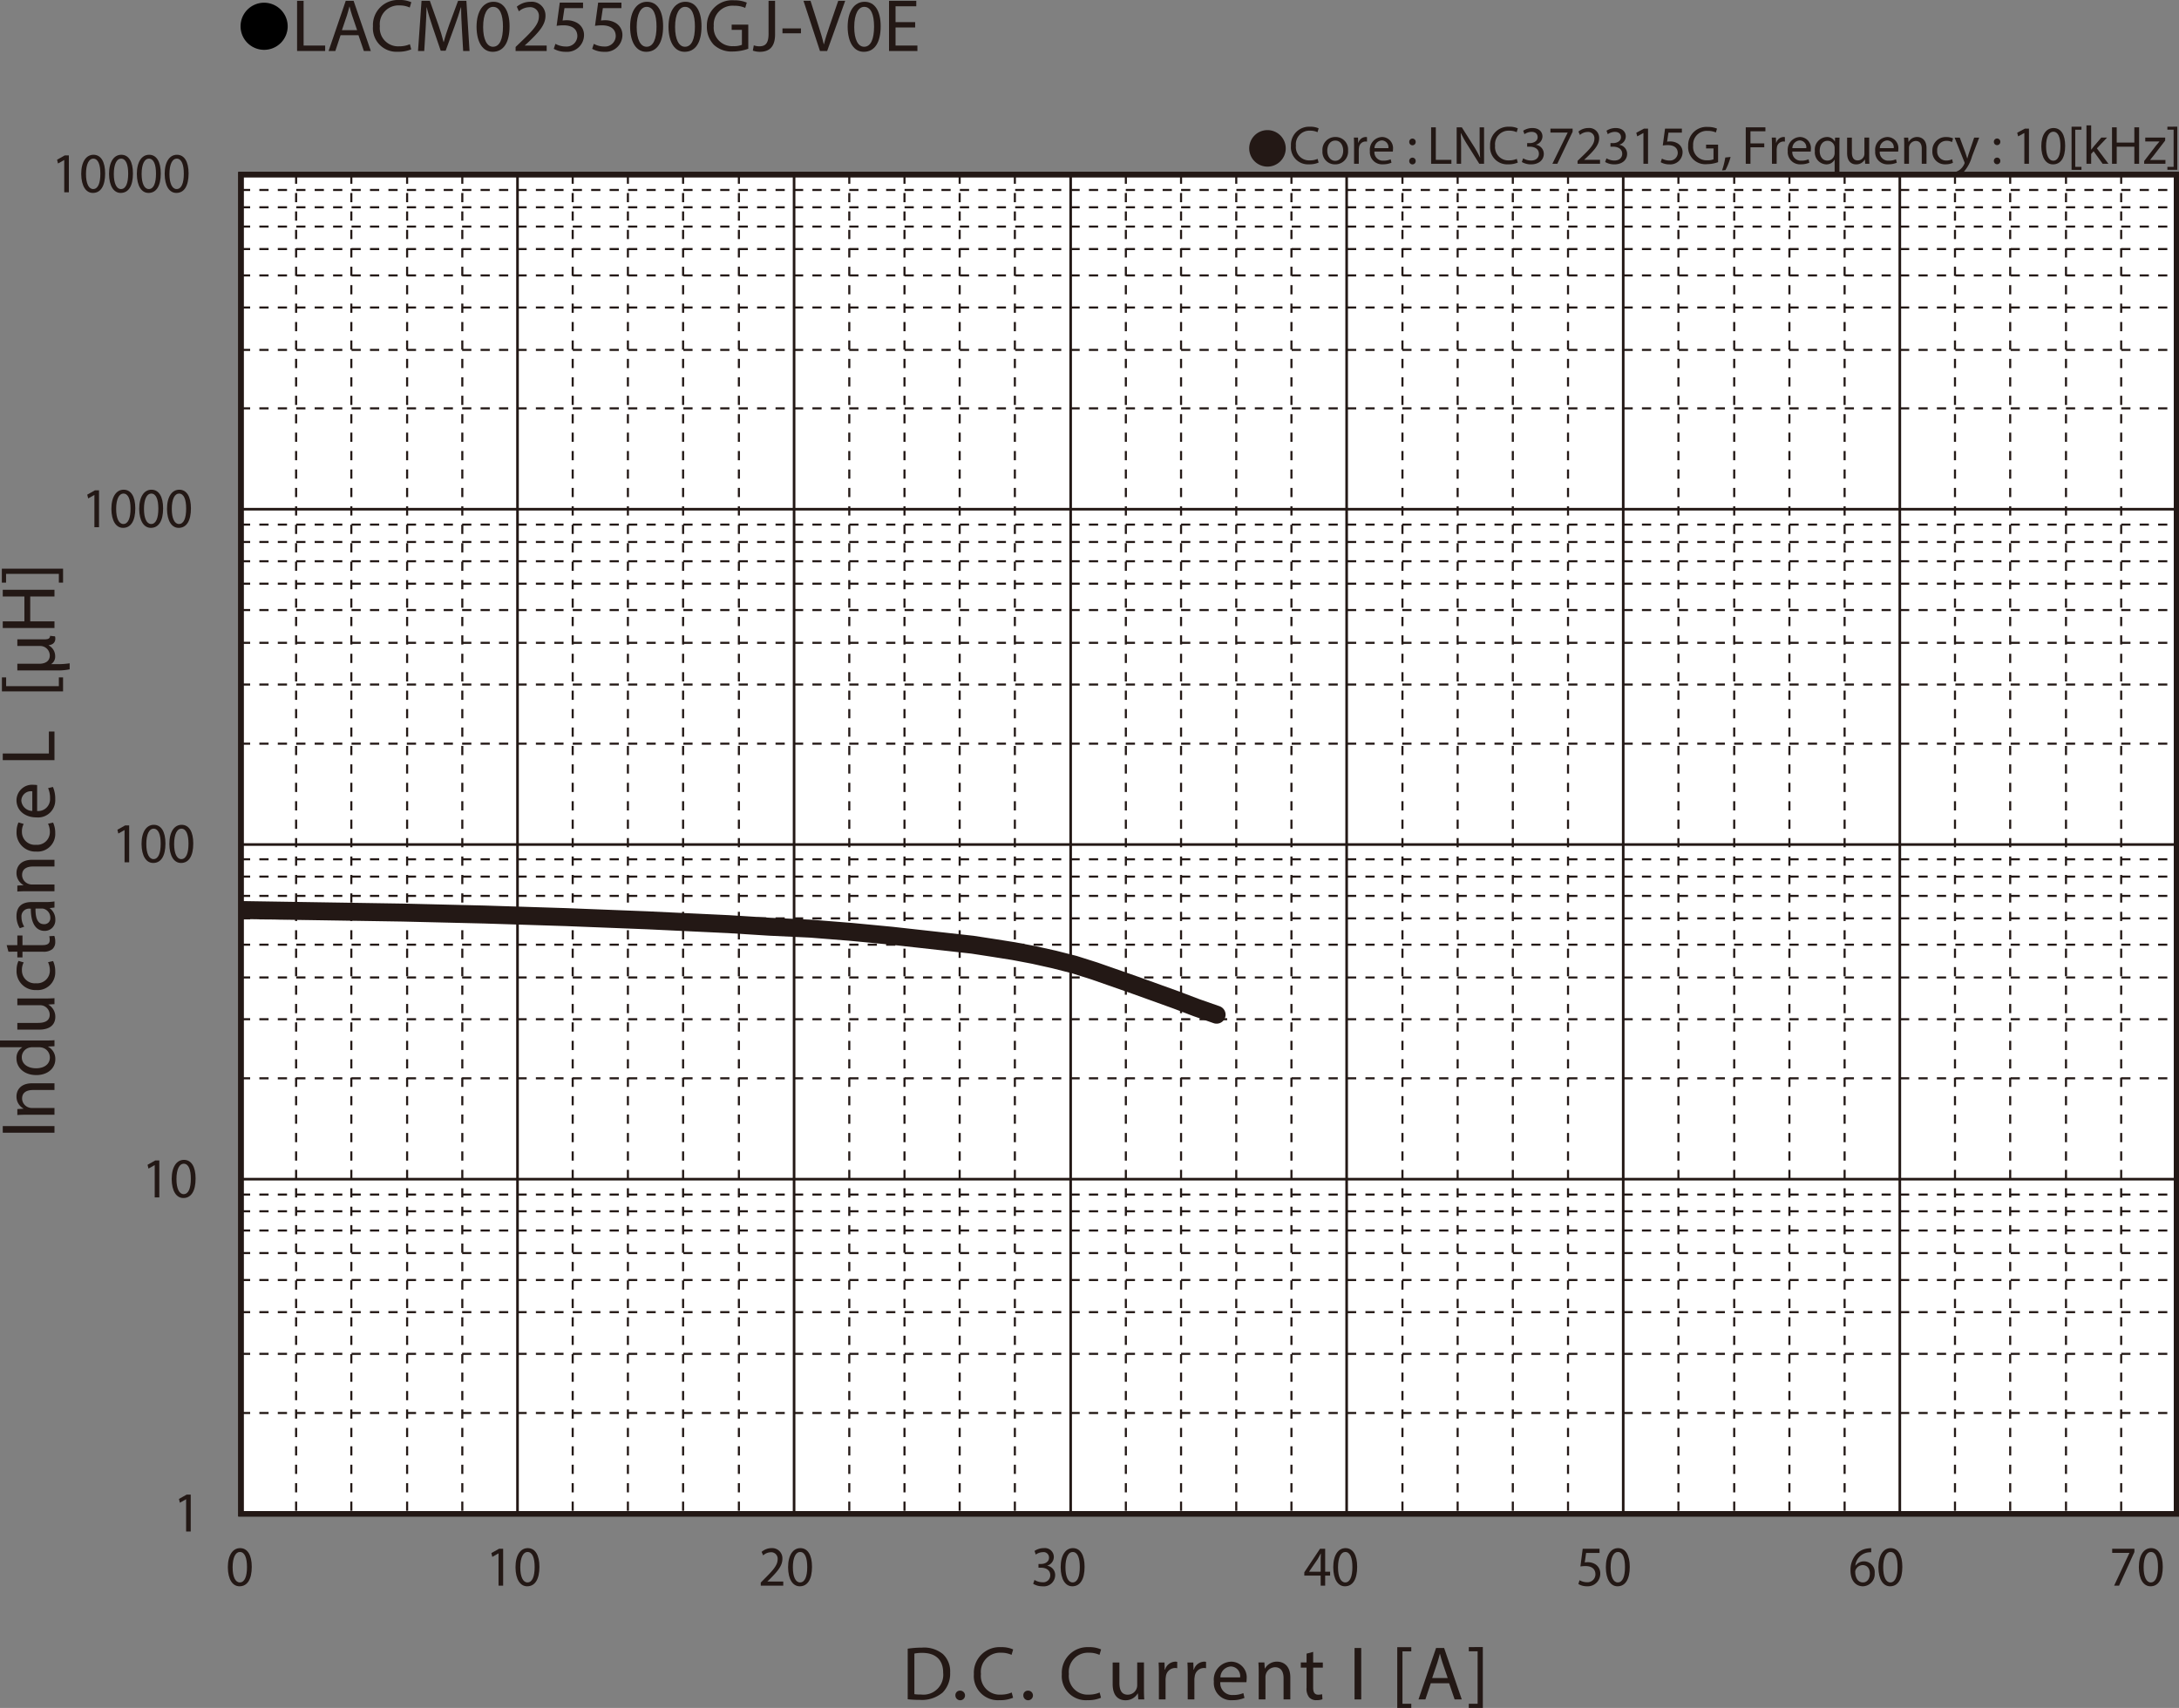
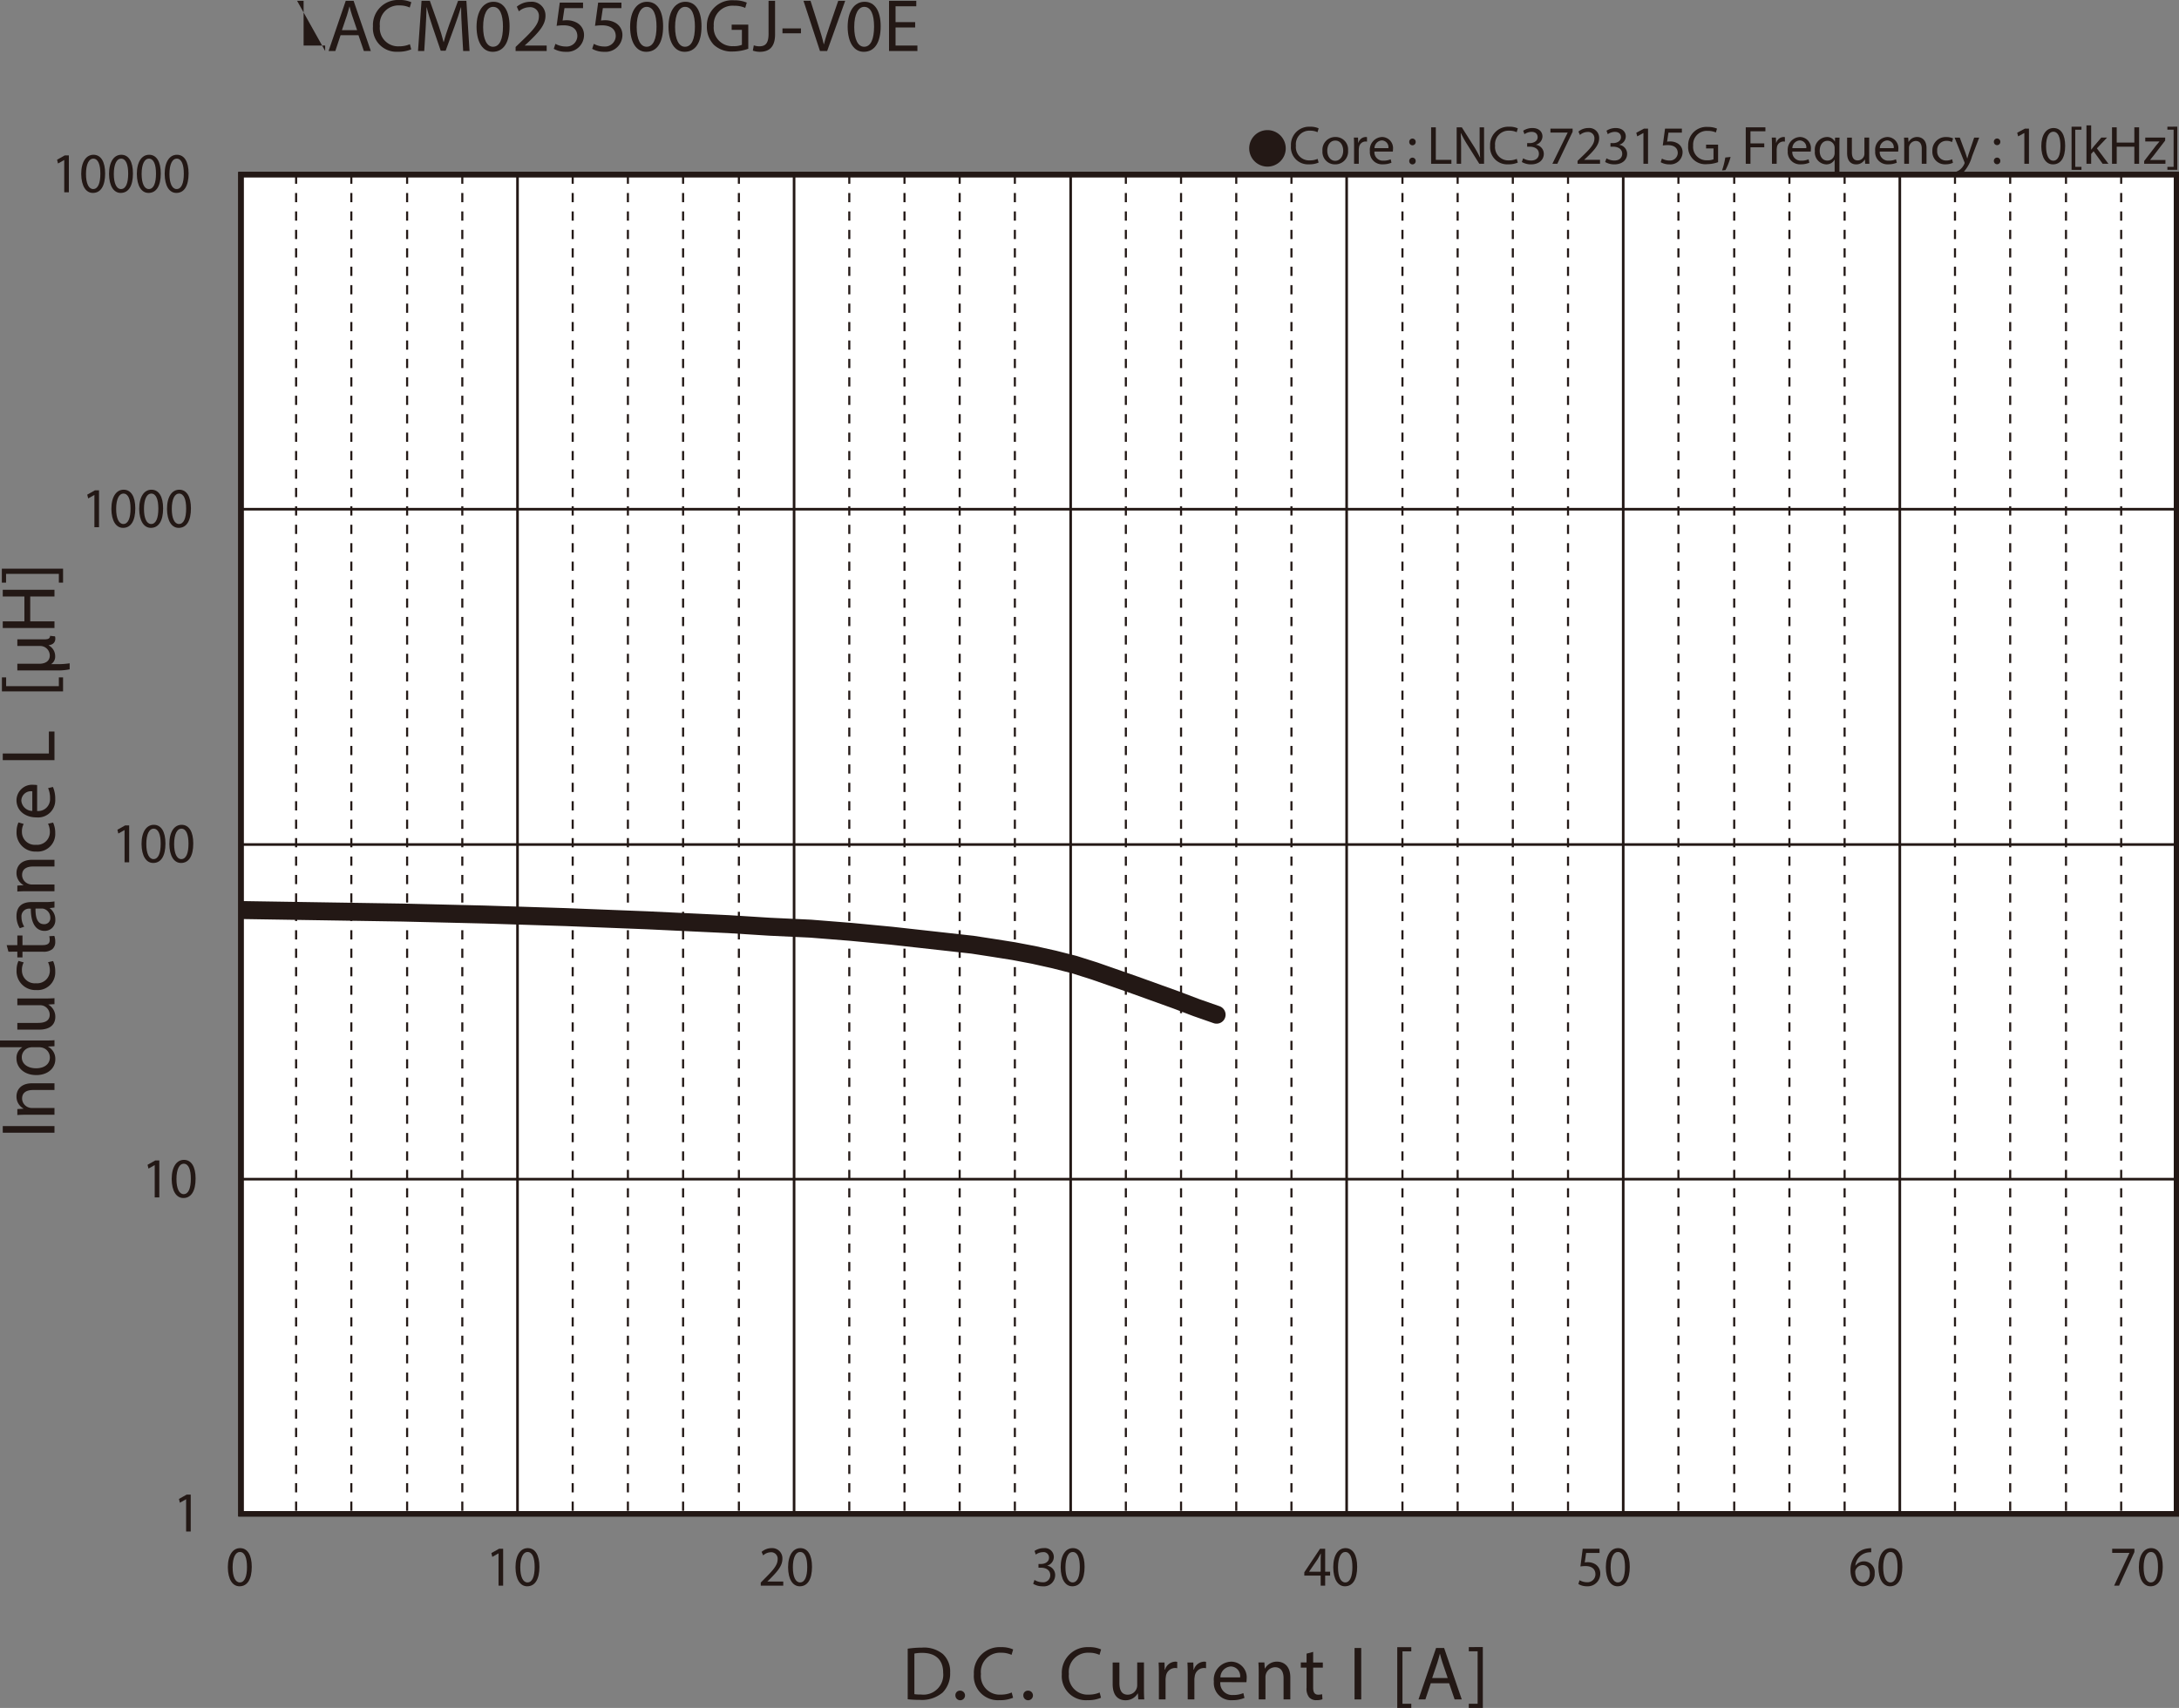
<svg xmlns="http://www.w3.org/2000/svg" id="レイヤー_1" data-name="レイヤー 1" viewBox="0 0 321.985 252.431">
  <rect x="0" y="0" width="321.985" height="252.431" fill="#808080" stroke="none" />
  <defs>
    <style>
      .cls-1, .cls-3, .cls-5, .cls-6, .cls-8, .cls-9 {
        fill: none;
      }

      .cls-2 {
        fill: #231815;
      }

      .cls-3, .cls-5, .cls-6, .cls-8, .cls-9 {
        stroke: #231815;
      }

      .cls-3, .cls-6 {
        stroke-miterlimit: 3.864;
      }

      .cls-3 {
        stroke-width: 0.309px;
        stroke-dasharray: 1.362 1.362;
      }

      .cls-4 {
        fill: #fff;
      }

      .cls-5, .cls-8 {
        stroke-linecap: round;
      }

      .cls-5 {
        stroke-miterlimit: 10;
      }

      .cls-5, .cls-9 {
        stroke-width: 0.773px;
      }

      .cls-6 {
        stroke-width: 0.386px;
      }

      .cls-7 {
        clip-path: url(#clip-path);
      }

      .cls-8 {
        stroke-linejoin: round;
        stroke-width: 2.656px;
      }
    </style>
    <clipPath id="clip-path" transform="translate(-1.434 -1.671)">
      <rect class="cls-1" x="37.057" y="27.497" width="286.01" height="197.929" />
    </clipPath>
  </defs>
  <title>CM_DC-Bias10_LACM025500GJ-V0E</title>
  <g>
    <path class="cls-2" d="M188.726,20.901a2.698,2.698,0,1,1-2.699,2.698A2.694,2.694,0,0,1,188.726,20.901Z" transform="translate(-1.434 -1.671)" />
    <path class="cls-2" d="M196.28,25.702a3.452,3.452,0,0,1-1.423.256,2.518,2.518,0,0,1-2.662-2.727,2.682,2.682,0,0,1,2.814-2.831,2.898,2.898,0,0,1,1.279.24l-.168.568a2.535,2.535,0,0,0-1.087-.224,2.004,2.004,0,0,0-2.104,2.223A1.959,1.959,0,0,0,195.001,25.374a2.791,2.791,0,0,0,1.136-.224Z" transform="translate(-1.434 -1.671)" />
    <path class="cls-2" d="M200.633,23.911a1.891,1.891,0,0,1-1.927,2.055,1.84,1.84,0,0,1-1.855-1.991,1.89,1.89,0,0,1,1.919-2.055A1.833,1.833,0,0,1,200.633,23.911Zm-3.07.04c0,.847.487,1.487,1.175,1.487.672,0,1.176-.631,1.176-1.503,0-.656-.328-1.487-1.159-1.487C197.922,22.448,197.562,23.215,197.562,23.951Z" transform="translate(-1.434 -1.671)" />
    <path class="cls-2" d="M201.522,23.215c0-.456-.008-.848-.031-1.208h.615l.023.76h.032a1.162,1.162,0,0,1,1.071-.848.754.754,0,0,1,.2.024v.664a1.042,1.042,0,0,0-.239-.024.988.988,0,0,0-.944.903,2.018,2.018,0,0,0-.032.328v2.063h-.695Z" transform="translate(-1.434 -1.671)" />
    <path class="cls-2" d="M204.53,24.071a1.239,1.239,0,0,0,1.327,1.343,2.545,2.545,0,0,0,1.071-.2l.12.503a3.128,3.128,0,0,1-1.287.24,1.797,1.797,0,0,1-1.903-1.951,1.879,1.879,0,0,1,1.814-2.087,1.64,1.64,0,0,1,1.6,1.823,2.704,2.704,0,0,1-.023.328Zm2.062-.503a1.002,1.002,0,0,0-.975-1.144,1.166,1.166,0,0,0-1.08,1.144Z" transform="translate(-1.434 -1.671)" />
    <path class="cls-2" d="M209.675,22.647a.476.476,0,1,1,.951,0,.476.476,0,1,1-.951,0Zm0,2.823a.476.476,0,1,1,.951,0,.476.476,0,1,1-.951,0Z" transform="translate(-1.434 -1.671)" />
    <path class="cls-2" d="M212.906,20.489h.695v4.806h2.303v.584h-2.998Z" transform="translate(-1.434 -1.671)" />
    <path class="cls-2" d="M216.682,25.878V20.489h.76l1.728,2.727a15.31,15.31,0,0,1,.967,1.751l.016-.008c-.063-.72-.079-1.375-.079-2.215V20.489h.655v5.389h-.703l-1.711-2.734a16.807,16.807,0,0,1-1.008-1.799l-.023.008c.039.68.055,1.327.055,2.223v2.303Z" transform="translate(-1.434 -1.671)" />
    <path class="cls-2" d="M225.712,25.702a3.454,3.454,0,0,1-1.424.256,2.518,2.518,0,0,1-2.662-2.727,2.682,2.682,0,0,1,2.814-2.831,2.891,2.891,0,0,1,1.279.24l-.168.568a2.529,2.529,0,0,0-1.087-.224,2.004,2.004,0,0,0-2.103,2.223,1.959,1.959,0,0,0,2.07,2.167,2.782,2.782,0,0,0,1.135-.224Z" transform="translate(-1.434 -1.671)" />
    <path class="cls-2" d="M226.506,25.07a2.351,2.351,0,0,0,1.151.328c.903,0,1.184-.576,1.176-1.008-.009-.728-.664-1.039-1.344-1.039h-.392v-.528h.392c.512,0,1.159-.264,1.159-.879,0-.416-.264-.784-.911-.784a1.901,1.901,0,0,0-1.039.344l-.185-.512a2.474,2.474,0,0,1,1.359-.4c1.023,0,1.487.608,1.487,1.239a1.292,1.292,0,0,1-.959,1.224v.016a1.354,1.354,0,0,1,1.158,1.335c0,.832-.646,1.559-1.895,1.559a2.642,2.642,0,0,1-1.352-.352Z" transform="translate(-1.434 -1.671)" />
    <path class="cls-2" d="M233.815,20.681v.464l-2.262,4.733h-.729l2.256-4.598v-.016h-2.543v-.584Z" transform="translate(-1.434 -1.671)" />
    <path class="cls-2" d="M234.546,25.878v-.432l.552-.536c1.327-1.264,1.927-1.935,1.935-2.719a.927.927,0,0,0-1.031-1.015,1.772,1.772,0,0,0-1.104.439l-.224-.496a2.284,2.284,0,0,1,1.472-.528,1.462,1.462,0,0,1,1.591,1.511c0,.959-.696,1.735-1.791,2.791l-.416.384v.016h2.335v.584Z" transform="translate(-1.434 -1.671)" />
    <path class="cls-2" d="M238.817,25.07a2.355,2.355,0,0,0,1.152.328c.902,0,1.183-.576,1.175-1.008-.008-.728-.663-1.039-1.343-1.039h-.393v-.528h.393c.512,0,1.158-.264,1.158-.879,0-.416-.264-.784-.911-.784a1.907,1.907,0,0,0-1.039.344l-.185-.512a2.477,2.477,0,0,1,1.359-.4c1.023,0,1.488.608,1.488,1.239a1.292,1.292,0,0,1-.96,1.224v.016a1.354,1.354,0,0,1,1.159,1.335c0,.832-.647,1.559-1.895,1.559a2.642,2.642,0,0,1-1.352-.352Z" transform="translate(-1.434 -1.671)" />
    <path class="cls-2" d="M244.28,21.336h-.016l-.904.488-.135-.536,1.135-.608H244.96v5.197h-.68Z" transform="translate(-1.434 -1.671)" />
    <path class="cls-2" d="M249.96,21.272h-1.983l-.2,1.335a2.777,2.777,0,0,1,.424-.032,2.193,2.193,0,0,1,1.119.28,1.481,1.481,0,0,1,.744,1.335,1.803,1.803,0,0,1-1.935,1.775,2.546,2.546,0,0,1-1.296-.32l.176-.536a2.333,2.333,0,0,0,1.111.288,1.148,1.148,0,0,0,1.232-1.127c-.009-.672-.456-1.151-1.496-1.151a5.386,5.386,0,0,0-.719.056l.336-2.495H249.96Z" transform="translate(-1.434 -1.671)" />
    <path class="cls-2" d="M255.312,25.638a5.03,5.03,0,0,1-1.656.296,2.532,2.532,0,0,1-2.766-2.719,2.703,2.703,0,0,1,2.918-2.782,3.339,3.339,0,0,1,1.344.248l-.168.568a2.797,2.797,0,0,0-1.191-.232,2.015,2.015,0,0,0-2.167,2.167,1.975,1.975,0,0,0,2.079,2.175,2.271,2.271,0,0,0,.928-.144V23.607h-1.096v-.56h1.775Z" transform="translate(-1.434 -1.671)" />
    <path class="cls-2" d="M255.897,26.861a11.504,11.504,0,0,0,.479-1.911l.784-.08a9.746,9.746,0,0,1-.76,1.943Z" transform="translate(-1.434 -1.671)" />
    <path class="cls-2" d="M259.401,20.489h2.902v.584h-2.207v1.791h2.039v.576h-2.039v2.438h-.695Z" transform="translate(-1.434 -1.671)" />
    <path class="cls-2" d="M263.272,23.215c0-.456-.008-.848-.031-1.208h.615l.024.76h.032a1.161,1.161,0,0,1,1.071-.848.764.764,0,0,1,.2.024v.664a1.057,1.057,0,0,0-.24-.024.986.986,0,0,0-.943.903,2.017,2.017,0,0,0-.032.328v2.063h-.696Z" transform="translate(-1.434 -1.671)" />
    <path class="cls-2" d="M266.28,24.071a1.24,1.24,0,0,0,1.328,1.343,2.54,2.54,0,0,0,1.07-.2l.121.503a3.13,3.13,0,0,1-1.288.24,1.798,1.798,0,0,1-1.903-1.951,1.879,1.879,0,0,1,1.815-2.087,1.639,1.639,0,0,1,1.599,1.823,2.704,2.704,0,0,1-.023.328Zm2.063-.503a1.002,1.002,0,0,0-.976-1.144,1.167,1.167,0,0,0-1.08,1.144Z" transform="translate(-1.434 -1.671)" />
    <path class="cls-2" d="M272.535,25.278h-.017a1.375,1.375,0,0,1-1.263.688,1.765,1.765,0,0,1-1.64-1.959,1.854,1.854,0,0,1,1.752-2.087,1.272,1.272,0,0,1,1.191.672h.016l.023-.584h.664c-.016.328-.023.664-.023,1.063v4.39h-.704Zm0-1.703a1.18,1.18,0,0,0-.032-.296,1.028,1.028,0,0,0-1.008-.799c-.727,0-1.166.616-1.166,1.487,0,.768.367,1.439,1.143,1.439a1.048,1.048,0,0,0,1.008-.768,1.21,1.21,0,0,0,.056-.336Z" transform="translate(-1.434 -1.671)" />
    <path class="cls-2" d="M277.639,24.822c0,.4.009.752.032,1.056h-.624l-.04-.632h-.016a1.455,1.455,0,0,1-1.279.72c-.607,0-1.336-.336-1.336-1.695V22.008h.704v2.143c0,.736.224,1.231.864,1.231a1.018,1.018,0,0,0,.927-.64,1.028,1.028,0,0,0,.063-.36v-2.375h.704Z" transform="translate(-1.434 -1.671)" />
    <path class="cls-2" d="M279.2,24.071a1.24,1.24,0,0,0,1.328,1.343,2.54,2.54,0,0,0,1.07-.2l.121.503a3.13,3.13,0,0,1-1.288.24,1.798,1.798,0,0,1-1.903-1.951,1.879,1.879,0,0,1,1.815-2.087,1.639,1.639,0,0,1,1.599,1.823,2.707,2.707,0,0,1-.023.328Zm2.063-.503a1.002,1.002,0,0,0-.976-1.144,1.167,1.167,0,0,0-1.08,1.144Z" transform="translate(-1.434 -1.671)" />
    <path class="cls-2" d="M282.816,23.056c0-.4-.008-.728-.032-1.048h.624l.04.64h.016a1.425,1.425,0,0,1,1.279-.728c.536,0,1.367.32,1.367,1.647v2.311h-.703V23.647c0-.624-.232-1.143-.896-1.143a1.031,1.031,0,0,0-.991,1.047v2.327h-.704Z" transform="translate(-1.434 -1.671)" />
    <path class="cls-2" d="M290.015,25.734a2.586,2.586,0,0,1-1.111.224,1.839,1.839,0,0,1-1.927-1.975,1.966,1.966,0,0,1,2.079-2.055,2.358,2.358,0,0,1,.976.2l-.16.544a1.628,1.628,0,0,0-.815-.184,1.339,1.339,0,0,0-1.367,1.463,1.327,1.327,0,0,0,1.344,1.447,1.997,1.997,0,0,0,.863-.192Z" transform="translate(-1.434 -1.671)" />
    <path class="cls-2" d="M291.024,22.008l.848,2.287c.088.256.184.56.248.792h.016c.072-.232.152-.528.248-.808l.768-2.271h.744l-1.056,2.759a5.9,5.9,0,0,1-1.327,2.423,1.909,1.909,0,0,1-.863.456l-.177-.592a1.861,1.861,0,0,0,.616-.344,2.141,2.141,0,0,0,.592-.784.519.519,0,0,0,.056-.168.634.634,0,0,0-.048-.184l-1.432-3.566Z" transform="translate(-1.434 -1.671)" />
    <path class="cls-2" d="M296.064,22.647a.477.477,0,1,1,.952,0,.476.476,0,1,1-.952,0Zm0,2.823a.477.477,0,1,1,.952,0,.476.476,0,1,1-.952,0Z" transform="translate(-1.434 -1.671)" />
    <path class="cls-2" d="M300.567,21.336h-.016l-.904.488-.135-.536,1.135-.608h.6v5.197h-.68Z" transform="translate(-1.434 -1.671)" />
    <path class="cls-2" d="M306.599,23.224c0,1.767-.656,2.742-1.807,2.742-1.016,0-1.703-.951-1.72-2.67,0-1.743.752-2.703,1.808-2.703C305.976,20.593,306.599,21.568,306.599,23.224Zm-2.822.08c0,1.352.416,2.119,1.055,2.119.721,0,1.064-.84,1.064-2.167,0-1.279-.328-2.119-1.057-2.119C304.224,21.137,303.776,21.888,303.776,23.303Z" transform="translate(-1.434 -1.671)" />
    <path class="cls-2" d="M307.544,26.773V20.401h1.463v.44h-.92V26.334h.92v.44Z" transform="translate(-1.434 -1.671)" />
    <path class="cls-2" d="M310.439,23.783h.017c.096-.136.231-.304.344-.44l1.135-1.335h.848l-1.495,1.591,1.703,2.279h-.855l-1.335-1.855-.36.4v1.455h-.696V20.201h.696Z" transform="translate(-1.434 -1.671)" />
    <path class="cls-2" d="M314.216,20.489v2.255h2.605V20.489h.704v5.389h-.704V23.352h-2.605v2.526h-.696V20.489Z" transform="translate(-1.434 -1.671)" />
    <path class="cls-2" d="M318.272,25.47l1.751-2.279c.168-.208.327-.392.504-.6v-.016h-2.095v-.568h2.95l-.009.44-1.727,2.247c-.16.216-.32.408-.496.608v.016H321.415v.56h-3.143Z" transform="translate(-1.434 -1.671)" />
    <path class="cls-2" d="M323.167,20.393v6.38H321.704V26.334h.92v-5.501h-.92v-.439Z" transform="translate(-1.434 -1.671)" />
  </g>
  <g>
-     <path d="M43.945,5.59a3.482,3.482,0,1,1-3.478-3.518A3.496,3.496,0,0,1,43.945,5.59Z" transform="translate(-1.434 -1.671)" />
-     <path class="cls-2" d="M45.334,1.792h.962V8.404h3.186V9.207H45.334Z" transform="translate(-1.434 -1.671)" />
+     <path class="cls-2" d="M45.334,1.792h.962V8.404h3.186V9.207Z" transform="translate(-1.434 -1.671)" />
    <path class="cls-2" d="M51.759,6.875,50.985,9.207h-.996L52.523,1.792h1.162L56.229,9.207H55.2l-.797-2.333Zm2.445-.748-.73-2.134c-.166-.484-.276-.924-.387-1.353h-.022c-.111.44-.232.891-.376,1.342l-.73,2.145Z" transform="translate(-1.434 -1.671)" />
    <path class="cls-2" d="M62.2,8.965a4.797,4.797,0,0,1-1.969.352,3.474,3.474,0,0,1-3.684-3.751A3.7,3.7,0,0,1,60.441,1.671a4.018,4.018,0,0,1,1.77.33l-.232.781a3.52,3.52,0,0,0-1.504-.308,2.764,2.764,0,0,0-2.91,3.059,2.702,2.702,0,0,0,2.865,2.981,3.87,3.87,0,0,0,1.571-.308Z" transform="translate(-1.434 -1.671)" />
    <path class="cls-2" d="M69.687,5.951c-.056-1.034-.122-2.277-.111-3.202H69.543c-.254.869-.564,1.793-.94,2.816L67.286,9.163h-.73L65.35,5.631c-.354-1.045-.652-2.002-.863-2.882h-.022c-.022.924-.078,2.167-.144,3.278L64.123,9.207H63.204l.52-7.415h1.228l1.272,3.586c.31.913.564,1.728.752,2.498h.033c.188-.748.454-1.562.785-2.498L69.123,1.792h1.228l.465,7.415H69.875Z" transform="translate(-1.434 -1.671)" />
    <path class="cls-2" d="M76.73,5.555c0,2.431-.907,3.773-2.5,3.773-1.405,0-2.356-1.309-2.378-3.675,0-2.398,1.04-3.718,2.5-3.718C75.867,1.935,76.73,3.277,76.73,5.555Zm-3.905.11c0,1.859.576,2.916,1.46,2.916.996,0,1.471-1.155,1.471-2.981,0-1.76-.454-2.916-1.46-2.916C73.444,2.683,72.825,3.717,72.825,5.665Z" transform="translate(-1.434 -1.671)" />
    <path class="cls-2" d="M77.624,9.207V8.613l.763-.737c1.836-1.738,2.666-2.663,2.677-3.741a1.279,1.279,0,0,0-1.427-1.397,2.457,2.457,0,0,0-1.527.605l-.31-.682a3.167,3.167,0,0,1,2.036-.726,2.018,2.018,0,0,1,2.201,2.079c0,1.32-.962,2.388-2.478,3.84l-.575.528v.022h3.23V9.207Z" transform="translate(-1.434 -1.671)" />
    <path class="cls-2" d="M87.589,2.87H84.845l-.276,1.837a3.872,3.872,0,0,1,.586-.044,3.052,3.052,0,0,1,1.549.385,2.037,2.037,0,0,1,1.029,1.837,2.489,2.489,0,0,1-2.677,2.442,3.537,3.537,0,0,1-1.792-.44l.243-.737a3.23,3.23,0,0,0,1.538.396,1.583,1.583,0,0,0,1.704-1.551c-.011-.924-.63-1.584-2.068-1.584a7.542,7.542,0,0,0-.996.077l.465-3.432h3.44Z" transform="translate(-1.434 -1.671)" />
    <path class="cls-2" d="M93.262,2.87H90.518l-.276,1.837a3.872,3.872,0,0,1,.586-.044,3.052,3.052,0,0,1,1.549.385,2.037,2.037,0,0,1,1.029,1.837,2.489,2.489,0,0,1-2.677,2.442,3.537,3.537,0,0,1-1.792-.44l.243-.737a3.231,3.231,0,0,0,1.538.396A1.583,1.583,0,0,0,92.421,6.996c-.011-.924-.63-1.584-2.068-1.584a7.542,7.542,0,0,0-.996.077l.465-3.432h3.44Z" transform="translate(-1.434 -1.671)" />
    <path class="cls-2" d="M99.421,5.555c0,2.431-.907,3.773-2.5,3.773-1.405,0-2.356-1.309-2.378-3.675,0-2.398,1.04-3.718,2.5-3.718C98.559,1.935,99.421,3.277,99.421,5.555Zm-3.905.11c0,1.859.576,2.916,1.46,2.916.996,0,1.471-1.155,1.471-2.981,0-1.76-.454-2.916-1.46-2.916C96.136,2.683,95.516,3.717,95.516,5.665Z" transform="translate(-1.434 -1.671)" />
    <path class="cls-2" d="M105.094,5.555c0,2.431-.907,3.773-2.5,3.773-1.405,0-2.356-1.309-2.378-3.675,0-2.398,1.04-3.718,2.5-3.718C104.231,1.935,105.094,3.277,105.094,5.555Zm-3.905.11c0,1.859.576,2.916,1.46,2.916.996,0,1.471-1.155,1.471-2.981,0-1.76-.454-2.916-1.46-2.916C101.809,2.683,101.189,3.717,101.189,5.665Z" transform="translate(-1.434 -1.671)" />
    <path class="cls-2" d="M112.006,8.877a6.976,6.976,0,0,1-2.29.407,3.846,3.846,0,0,1-2.788-.979,3.802,3.802,0,0,1-1.04-2.761,3.73,3.73,0,0,1,4.038-3.829,4.626,4.626,0,0,1,1.858.341l-.232.781a3.89,3.89,0,0,0-1.648-.319,2.781,2.781,0,0,0-2.998,2.981,2.725,2.725,0,0,0,2.876,2.992,3.158,3.158,0,0,0,1.283-.198V6.083h-1.516v-.77h2.456Z" transform="translate(-1.434 -1.671)" />
    <path class="cls-2" d="M115.001,1.792h.963V6.754c0,1.969-.974,2.574-2.257,2.574a3.128,3.128,0,0,1-1.029-.176l.144-.781a2.316,2.316,0,0,0,.808.143c.863,0,1.372-.385,1.372-1.837Z" transform="translate(-1.434 -1.671)" />
    <path class="cls-2" d="M119.79,5.874v.715h-2.732V5.874Z" transform="translate(-1.434 -1.671)" />
    <path class="cls-2" d="M122.598,9.207l-2.434-7.415h1.04l1.162,3.652c.321,1.001.598,1.903.796,2.772h.022c.21-.858.52-1.793.852-2.761L125.297,1.792h1.029l-2.666,7.415Z" transform="translate(-1.434 -1.671)" />
    <path class="cls-2" d="M131.567,5.555c0,2.431-.907,3.773-2.5,3.773-1.405,0-2.356-1.309-2.378-3.675,0-2.398,1.04-3.718,2.5-3.718C130.704,1.935,131.567,3.277,131.567,5.555Zm-3.905.11c0,1.859.576,2.916,1.46,2.916.996,0,1.471-1.155,1.471-2.981,0-1.76-.454-2.916-1.46-2.916C128.281,2.683,127.662,3.717,127.662,5.665Z" transform="translate(-1.434 -1.671)" />
    <path class="cls-2" d="M136.665,5.73h-2.898V8.404h3.23V9.207h-4.193V1.792h4.027v.803h-3.064V4.938h2.898Z" transform="translate(-1.434 -1.671)" />
  </g>
  <g>
    <path class="cls-2" d="M135.564,245.34a14.272,14.272,0,0,1,2.098-.157,4.391,4.391,0,0,1,3.095.947,3.488,3.488,0,0,1,1.077,2.729,4.005,4.005,0,0,1-1.1,2.954,4.72,4.72,0,0,1-3.378,1.094,15.967,15.967,0,0,1-1.792-.09Zm.986,6.721a6.287,6.287,0,0,0,.998.057,2.93,2.93,0,0,0,3.254-3.225c.011-1.793-1.009-2.933-3.096-2.933a5.686,5.686,0,0,0-1.156.102Z" transform="translate(-1.434 -1.671)" />
    <path class="cls-2" d="M142.611,252.253a.668.668,0,0,1,.68-.711.711.711,0,1,1-.68.711Z" transform="translate(-1.434 -1.671)" />
    <path class="cls-2" d="M151.135,252.591a4.912,4.912,0,0,1-2.018.36,3.561,3.561,0,0,1-3.775-3.845,3.793,3.793,0,0,1,3.99-3.992,4.106,4.106,0,0,1,1.814.339l-.238.801a3.605,3.605,0,0,0-1.542-.316,2.833,2.833,0,0,0-2.981,3.135,2.77,2.77,0,0,0,2.937,3.057,3.952,3.952,0,0,0,1.609-.316Z" transform="translate(-1.434 -1.671)" />
    <path class="cls-2" d="M152.649,252.253a.668.668,0,0,1,.68-.711.711.711,0,1,1-.68.711Z" transform="translate(-1.434 -1.671)" />
    <path class="cls-2" d="M164.129,252.591a4.912,4.912,0,0,1-2.018.36,3.561,3.561,0,0,1-3.775-3.845,3.793,3.793,0,0,1,3.99-3.992,4.106,4.106,0,0,1,1.814.339l-.238.801a3.605,3.605,0,0,0-1.542-.316,2.833,2.833,0,0,0-2.981,3.135,2.77,2.77,0,0,0,2.937,3.057,3.952,3.952,0,0,0,1.609-.316Z" transform="translate(-1.434 -1.671)" />
    <path class="cls-2" d="M170.474,251.351c0,.563.012,1.06.046,1.488h-.885l-.057-.891h-.022a2.067,2.067,0,0,1-1.814,1.015c-.861,0-1.893-.474-1.893-2.391v-3.191h.997v3.022c0,1.037.317,1.736,1.225,1.736a1.398,1.398,0,0,0,1.406-1.409v-3.35h.997Z" transform="translate(-1.434 -1.671)" />
    <path class="cls-2" d="M172.679,249.084c0-.643-.011-1.195-.045-1.703h.873l.034,1.071h.045a1.646,1.646,0,0,1,1.52-1.195,1.087,1.087,0,0,1,.283.034v.936a1.511,1.511,0,0,0-.34-.033,1.395,1.395,0,0,0-1.338,1.273,2.818,2.818,0,0,0-.045.463v2.909h-.987Z" transform="translate(-1.434 -1.671)" />
    <path class="cls-2" d="M176.939,249.084c0-.643-.011-1.195-.045-1.703h.873l.034,1.071h.045a1.646,1.646,0,0,1,1.52-1.195,1.087,1.087,0,0,1,.283.034v.936a1.511,1.511,0,0,0-.34-.033,1.395,1.395,0,0,0-1.338,1.273,2.812,2.812,0,0,0-.046.463v2.909h-.986Z" transform="translate(-1.434 -1.671)" />
    <path class="cls-2" d="M181.755,250.29a1.754,1.754,0,0,0,1.882,1.895,3.636,3.636,0,0,0,1.52-.281l.17.71a4.46,4.46,0,0,1-1.825.338,2.54,2.54,0,0,1-2.698-2.751,2.655,2.655,0,0,1,2.573-2.943,2.316,2.316,0,0,1,2.268,2.571,3.871,3.871,0,0,1-.033.462Zm2.926-.71a1.415,1.415,0,0,0-1.384-1.612,1.648,1.648,0,0,0-1.53,1.612Z" transform="translate(-1.434 -1.671)" />
    <path class="cls-2" d="M187.43,248.858c0-.563-.011-1.026-.045-1.478h.885l.057.902h.022a2.019,2.019,0,0,1,1.813-1.026c.76,0,1.939.451,1.939,2.323v3.259h-.998v-3.146c0-.879-.329-1.612-1.27-1.612a1.457,1.457,0,0,0-1.406,1.478v3.281h-.998Z" transform="translate(-1.434 -1.671)" />
    <path class="cls-2" d="M195.476,245.813v1.567h1.429v.756h-1.429v2.943c0,.676.192,1.06.748,1.06a2.257,2.257,0,0,0,.578-.067l.046.744a2.457,2.457,0,0,1-.885.135,1.387,1.387,0,0,1-1.077-.417,2.016,2.016,0,0,1-.385-1.421v-2.977h-.851v-.756h.851v-1.308Z" transform="translate(-1.434 -1.671)" />
    <path class="cls-2" d="M202.578,245.238v7.601h-.986v-7.601Z" transform="translate(-1.434 -1.671)" />
    <path class="cls-2" d="M207.903,254.102v-8.987h2.074v.62h-1.304v7.747h1.304v.62Z" transform="translate(-1.434 -1.671)" />
    <path class="cls-2" d="M212.855,250.448l-.794,2.391H211.041l2.597-7.601h1.19l2.607,7.601h-1.055l-.816-2.391Zm2.505-.767-.748-2.188c-.17-.496-.283-.947-.396-1.387h-.022c-.113.45-.238.913-.386,1.375l-.748,2.199Z" transform="translate(-1.434 -1.671)" />
    <path class="cls-2" d="M220.548,245.104v8.998h-2.074v-.62h1.304v-7.758h-1.304v-.62Z" transform="translate(-1.434 -1.671)" />
  </g>
  <path class="cls-3" d="M323.25,28.615" transform="translate(-1.434 -1.671)" />
  <rect class="cls-4" x="35.624" y="25.826" width="286.01" height="197.929" />
  <path class="cls-2" d="M28.936,223.257h-.016l-.905.512-.137-.562,1.138-.638h.601v5.455h-.681Z" transform="translate(-1.434 -1.671)" />
  <g>
    <path class="cls-2" d="M19.84,124.354h-.016l-.905.512-.137-.562,1.138-.638h.601v5.455h-.681Z" transform="translate(-1.434 -1.671)" />
    <path class="cls-2" d="M25.882,126.335c0,1.854-.657,2.878-1.811,2.878-1.018,0-1.706-.998-1.723-2.803,0-1.829.753-2.836,1.811-2.836C25.257,123.574,25.882,124.598,25.882,126.335Zm-2.828.084c0,1.418.417,2.224,1.058,2.224.721,0,1.065-.881,1.065-2.274,0-1.343-.328-2.224-1.058-2.224C23.503,124.145,23.054,124.933,23.054,126.419Z" transform="translate(-1.434 -1.671)" />
    <path class="cls-2" d="M29.993,126.335c0,1.854-.657,2.878-1.811,2.878-1.018,0-1.706-.998-1.723-2.803,0-1.829.753-2.836,1.811-2.836C29.368,123.574,29.993,124.598,29.993,126.335Zm-2.828.084c0,1.418.417,2.224,1.058,2.224.721,0,1.065-.881,1.065-2.274,0-1.343-.328-2.224-1.058-2.224C27.614,124.145,27.165,124.933,27.165,126.419Z" transform="translate(-1.434 -1.671)" />
  </g>
  <g>
    <path class="cls-2" d="M15.384,74.827h-.016l-.905.512-.137-.562,1.138-.638h.601v5.455h-.681Z" transform="translate(-1.434 -1.671)" />
    <path class="cls-2" d="M21.426,76.808c0,1.854-.657,2.878-1.811,2.878-1.018,0-1.706-.999-1.723-2.803,0-1.829.753-2.836,1.811-2.836C20.801,74.046,21.426,75.07,21.426,76.808Zm-2.828.084c0,1.418.417,2.224,1.058,2.224.721,0,1.065-.881,1.065-2.274,0-1.343-.328-2.224-1.058-2.224C19.047,74.617,18.598,75.406,18.598,76.892Z" transform="translate(-1.434 -1.671)" />
    <path class="cls-2" d="M25.537,76.808c0,1.854-.657,2.878-1.811,2.878-1.018,0-1.706-.999-1.723-2.803,0-1.829.753-2.836,1.811-2.836C24.912,74.046,25.537,75.07,25.537,76.808Zm-2.828.084c0,1.418.417,2.224,1.058,2.224.721,0,1.065-.881,1.065-2.274,0-1.343-.328-2.224-1.058-2.224C23.158,74.617,22.709,75.406,22.709,76.892Z" transform="translate(-1.434 -1.671)" />
    <path class="cls-2" d="M29.647,76.808c0,1.854-.657,2.878-1.811,2.878-1.018,0-1.706-.999-1.723-2.803,0-1.829.753-2.836,1.811-2.836C29.022,74.046,29.647,75.07,29.647,76.808Zm-2.828.084c0,1.418.417,2.224,1.058,2.224.721,0,1.065-.881,1.065-2.274,0-1.343-.328-2.224-1.058-2.224C27.269,74.617,26.819,75.406,26.819,76.892Z" transform="translate(-1.434 -1.671)" />
  </g>
  <g>
    <path class="cls-2" d="M24.295,173.873H24.279l-.905.512-.137-.562,1.138-.638h.601v5.455h-.681Z" transform="translate(-1.434 -1.671)" />
    <path class="cls-2" d="M30.337,175.854c0,1.854-.657,2.879-1.811,2.879-1.018,0-1.706-.999-1.723-2.804,0-1.829.753-2.836,1.811-2.836C29.712,173.093,30.337,174.116,30.337,175.854Zm-2.828.084c0,1.418.417,2.224,1.058,2.224.721,0,1.065-.881,1.065-2.274,0-1.343-.328-2.224-1.058-2.224C27.958,173.663,27.509,174.452,27.509,175.938Z" transform="translate(-1.434 -1.671)" />
  </g>
  <g>
    <path class="cls-2" d="M10.927,25.325h-.016l-.905.512-.137-.562,1.138-.638h.601V30.092h-.681Z" transform="translate(-1.434 -1.671)" />
    <path class="cls-2" d="M16.969,27.306c0,1.855-.657,2.878-1.811,2.878-1.018,0-1.706-.999-1.723-2.803,0-1.829.753-2.836,1.811-2.836C16.344,24.544,16.969,25.568,16.969,27.306Zm-2.828.084c0,1.418.417,2.224,1.058,2.224.721,0,1.065-.881,1.065-2.274,0-1.343-.328-2.224-1.058-2.224C14.59,25.115,14.141,25.904,14.141,27.39Z" transform="translate(-1.434 -1.671)" />
    <path class="cls-2" d="M21.08,27.306c0,1.855-.657,2.878-1.811,2.878-1.018,0-1.706-.999-1.723-2.803,0-1.829.753-2.836,1.811-2.836C20.455,24.544,21.08,25.568,21.08,27.306Zm-2.828.084c0,1.418.417,2.224,1.058,2.224.721,0,1.065-.881,1.065-2.274,0-1.343-.328-2.224-1.058-2.224C18.701,25.115,18.252,25.904,18.252,27.39Z" transform="translate(-1.434 -1.671)" />
    <path class="cls-2" d="M25.19,27.306c0,1.855-.657,2.878-1.811,2.878-1.018,0-1.706-.999-1.723-2.803,0-1.829.753-2.836,1.811-2.836C24.565,24.544,25.19,25.568,25.19,27.306Zm-2.828.084c0,1.418.417,2.224,1.058,2.224.721,0,1.065-.881,1.065-2.274,0-1.343-.328-2.224-1.058-2.224C22.812,25.115,22.362,25.904,22.362,27.39Z" transform="translate(-1.434 -1.671)" />
    <path class="cls-2" d="M29.302,27.306c0,1.855-.657,2.878-1.811,2.878-1.018,0-1.706-.999-1.723-2.803,0-1.829.753-2.836,1.811-2.836C28.677,24.544,29.302,25.568,29.302,27.306Zm-2.828.084c0,1.418.417,2.224,1.058,2.224.721,0,1.065-.881,1.065-2.274,0-1.343-.328-2.224-1.058-2.224C26.923,25.115,26.474,25.904,26.474,27.39Z" transform="translate(-1.434 -1.671)" />
  </g>
  <g>
    <path class="cls-2" d="M1.842,168.102H9.483v.98H1.842Z" transform="translate(-1.434 -1.671)" />
    <path class="cls-2" d="M5.481,166.423c-.567,0-1.032.012-1.485.045v-.879l.907-.057v-.022a2.006,2.006,0,0,1-1.032-1.805c0-.755.454-1.928,2.336-1.928H9.483v.992H6.32c-.885,0-1.621.327-1.621,1.263a1.412,1.412,0,0,0,1.021,1.331,1.445,1.445,0,0,0,.465.067H9.483v.992Z" transform="translate(-1.434 -1.671)" />
    <path class="cls-2" d="M1.434,155.454H8.066c.487,0,1.043-.011,1.417-.045v.891l-.952.046v.022a2.017,2.017,0,0,1,1.077,1.86c0,1.319-1.123,2.334-2.789,2.334-1.825.012-2.948-1.116-2.948-2.446A1.823,1.823,0,0,1,4.71,156.47v-.022H1.434Zm4.796.993a1.742,1.742,0,0,0-.419.045,1.461,1.461,0,0,0-1.157,1.432c0,1.026.907,1.636,2.12,1.636,1.111,0,2.029-.542,2.029-1.613a1.493,1.493,0,0,0-1.19-1.454,1.72,1.72,0,0,0-.431-.045Z" transform="translate(-1.434 -1.671)" />
    <path class="cls-2" d="M7.987,149.245c.566,0,1.065-.012,1.496-.046v.88l-.896.057v.022a2.05,2.05,0,0,1,1.021,1.804c0,.857-.477,1.884-2.403,1.884h-3.209v-.992H7.034c1.043,0,1.746-.316,1.746-1.218a1.435,1.435,0,0,0-.907-1.309,1.453,1.453,0,0,0-.51-.09H3.996v-.992Z" transform="translate(-1.434 -1.671)" />
    <path class="cls-2" d="M9.279,143.711a3.647,3.647,0,0,1,.317,1.567,2.6,2.6,0,0,1-2.8,2.718,2.781,2.781,0,0,1-2.914-2.932,3.31,3.31,0,0,1,.283-1.376l.771.226a2.287,2.287,0,0,0-.261,1.15A1.895,1.895,0,0,0,6.751,146.993a1.877,1.877,0,0,0,2.052-1.895,2.798,2.798,0,0,0-.271-1.218Z" transform="translate(-1.434 -1.671)" />
    <path class="cls-2" d="M2.42,141.357H3.996v-1.421h.76v1.421h2.959c.681,0,1.065-.191,1.065-.744a2.236,2.236,0,0,0-.067-.575l.748-.045a2.423,2.423,0,0,1,.136.88,1.375,1.375,0,0,1-.419,1.071,2.045,2.045,0,0,1-1.429.383H4.756v.846H3.996v-.846H2.681Z" transform="translate(-1.434 -1.671)" />
    <path class="cls-2" d="M9.483,135.802l-.691.078v.034A2.03,2.03,0,0,1,9.608,137.583,1.559,1.559,0,0,1,8.032,139.252c-1.326,0-2.052-1.173-2.041-3.281H5.878a1.129,1.129,0,0,0-1.27,1.24,2.706,2.706,0,0,0,.408,1.421l-.657.226a3.374,3.374,0,0,1-.488-1.793c0-1.669,1.146-2.075,2.245-2.075H8.168a7.797,7.797,0,0,0,1.315-.09Zm-2.801.146c-.022,1.082.171,2.312,1.236,2.312a.88.88,0,0,0,.952-.937,1.359,1.359,0,0,0-.918-1.319,1.069,1.069,0,0,0-.317-.056Z" transform="translate(-1.434 -1.671)" />
    <path class="cls-2" d="M5.481,133.391c-.567,0-1.032.012-1.485.045v-.879L4.903,132.5v-.022a2.006,2.006,0,0,1-1.032-1.805c0-.755.454-1.928,2.336-1.928H9.483v.992H6.32c-.885,0-1.621.327-1.621,1.263a1.412,1.412,0,0,0,1.021,1.331,1.445,1.445,0,0,0,.465.067H9.483v.992Z" transform="translate(-1.434 -1.671)" />
    <path class="cls-2" d="M9.279,123.245a3.647,3.647,0,0,1,.317,1.567,2.6,2.6,0,0,1-2.8,2.718,2.781,2.781,0,0,1-2.914-2.932,3.31,3.31,0,0,1,.283-1.376l.771.226a2.287,2.287,0,0,0-.261,1.15A1.895,1.895,0,0,0,6.751,126.527a1.877,1.877,0,0,0,2.052-1.895,2.798,2.798,0,0,0-.271-1.218Z" transform="translate(-1.434 -1.671)" />
    <path class="cls-2" d="M6.921,121.534a1.753,1.753,0,0,0,1.905-1.871,3.565,3.565,0,0,0-.284-1.512l.715-.169a4.41,4.41,0,0,1,.34,1.815,2.542,2.542,0,0,1-2.767,2.684c-1.655,0-2.959-.97-2.959-2.56a2.321,2.321,0,0,1,2.585-2.255,3.912,3.912,0,0,1,.465.033ZM6.207,118.625a1.419,1.419,0,0,0-1.621,1.376A1.65,1.65,0,0,0,6.207,121.523Z" transform="translate(-1.434 -1.671)" />
    <path class="cls-2" d="M1.842,114.017v-.98H8.656v-3.248H9.483v4.228Z" transform="translate(-1.434 -1.671)" />
    <path class="cls-2" d="M10.753,103.852H1.718v-2.063h.623v1.297h7.789v-1.297h.623Z" transform="translate(-1.434 -1.671)" />
    <path class="cls-2" d="M8.633,97.066A1.774,1.774,0,0,1,9.585,98.633a1.304,1.304,0,0,1-.601,1.195H9.665a11.729,11.729,0,0,0,2.063-.124v.891a8.577,8.577,0,0,1-2.019.158H3.996v-.981H7.238c.851,0,1.554-.361,1.554-1.229a1.417,1.417,0,0,0-1.429-1.398H3.996v-.981h3.979c.601,0,.839-.124.861-.519l.726.079a.974.974,0,0,1,.046.338c0,.485-.272.879-.976.97Z" transform="translate(-1.434 -1.671)" />
    <path class="cls-2" d="M1.842,93.506H5.039V89.83H1.842v-.992H9.483v.992h-3.583v3.676h3.583v.981H1.842Z" transform="translate(-1.434 -1.671)" />
    <path class="cls-2" d="M1.706,85.718h9.047v2.063h-.623V86.485H2.329v1.297h-.623Z" transform="translate(-1.434 -1.671)" />
  </g>
  <g>
    <path class="cls-2" d="M38.636,233.239c0,1.854-.657,2.879-1.811,2.879-1.018,0-1.706-.999-1.723-2.804,0-1.829.753-2.836,1.811-2.836C38.011,230.479,38.636,231.502,38.636,233.239Zm-2.828.084c0,1.418.417,2.224,1.058,2.224.721,0,1.065-.881,1.065-2.274,0-1.343-.328-2.224-1.058-2.224C36.257,231.049,35.808,231.838,35.808,233.323Z" transform="translate(-1.434 -1.671)" />
    <path class="cls-2" d="M75.101,231.259H75.085l-.905.512-.137-.562,1.138-.638h.601v5.455h-.681Z" transform="translate(-1.434 -1.671)" />
    <path class="cls-2" d="M81.143,233.239c0,1.854-.657,2.879-1.811,2.879-1.018,0-1.706-.999-1.723-2.804,0-1.829.753-2.836,1.811-2.836C80.518,230.479,81.143,231.502,81.143,233.239Zm-2.828.084c0,1.418.417,2.224,1.058,2.224.721,0,1.065-.881,1.065-2.274,0-1.343-.328-2.224-1.058-2.224C78.764,231.049,78.314,231.838,78.314,233.323Z" transform="translate(-1.434 -1.671)" />
    <path class="cls-2" d="M113.85,236.025v-.453l.553-.562c1.33-1.326,1.931-2.031,1.938-2.854a.953.953,0,0,0-1.033-1.065,1.731,1.731,0,0,0-1.105.462l-.225-.52a2.225,2.225,0,0,1,1.475-.554,1.5,1.5,0,0,1,1.594,1.586c0,1.007-.696,1.821-1.794,2.929l-.417.402v.018h2.339v.612Z" transform="translate(-1.434 -1.671)" />
    <path class="cls-2" d="M121.422,233.239c0,1.854-.657,2.879-1.811,2.879-1.018,0-1.706-.999-1.723-2.804,0-1.829.753-2.836,1.811-2.836C120.797,230.479,121.422,231.502,121.422,233.239Zm-2.828.084c0,1.418.417,2.224,1.058,2.224.721,0,1.065-.881,1.065-2.274,0-1.343-.328-2.224-1.058-2.224C119.043,231.049,118.594,231.838,118.594,233.323Z" transform="translate(-1.434 -1.671)" />
    <path class="cls-2" d="M154.296,235.178a2.275,2.275,0,0,0,1.154.344,1.04,1.04,0,0,0,1.178-1.057c-.009-.764-.665-1.092-1.347-1.092h-.393v-.554h.393c.513,0,1.162-.276,1.162-.923a.8.8,0,0,0-.913-.822,1.857,1.857,0,0,0-1.042.36l-.184-.537a2.394,2.394,0,0,1,1.361-.419,1.319,1.319,0,0,1,1.49,1.301,1.346,1.346,0,0,1-.961,1.283v.018a1.4,1.4,0,0,1,1.161,1.401,1.683,1.683,0,0,1-1.898,1.637,2.548,2.548,0,0,1-1.354-.37Z" transform="translate(-1.434 -1.671)" />
    <path class="cls-2" d="M161.7,233.239c0,1.854-.657,2.879-1.811,2.879-1.018,0-1.706-.999-1.723-2.804,0-1.829.753-2.836,1.811-2.836C161.075,230.479,161.7,231.502,161.7,233.239Zm-2.828.084c0,1.418.417,2.224,1.058,2.224.721,0,1.065-.881,1.065-2.274,0-1.343-.328-2.224-1.058-2.224C159.321,231.049,158.872,231.838,158.872,233.323Z" transform="translate(-1.434 -1.671)" />
    <path class="cls-2" d="M196.586,236.025V234.54H194.167v-.487l2.323-3.482h.761v3.391h.729v.579H197.251v1.485Zm0-2.064v-1.821c0-.285.009-.57.024-.855h-.024c-.16.318-.288.554-.433.806l-1.273,1.855v.017Z" transform="translate(-1.434 -1.671)" />
    <path class="cls-2" d="M201.979,233.239c0,1.854-.657,2.879-1.811,2.879-1.018,0-1.706-.999-1.723-2.804,0-1.829.753-2.836,1.811-2.836C201.354,230.479,201.979,231.502,201.979,233.239Zm-2.828.084c0,1.418.417,2.224,1.058,2.224.721,0,1.065-.881,1.065-2.274,0-1.343-.328-2.224-1.058-2.224C199.601,231.049,199.151,231.838,199.151,233.323Z" transform="translate(-1.434 -1.671)" />
    <path class="cls-2" d="M237.795,231.191h-1.986l-.2,1.401a2.677,2.677,0,0,1,.424-.033,2.118,2.118,0,0,1,1.122.294,1.57,1.57,0,0,1,.745,1.401,1.845,1.845,0,0,1-1.939,1.863,2.455,2.455,0,0,1-1.297-.336l.176-.562a2.254,2.254,0,0,0,1.113.302,1.172,1.172,0,0,0,1.234-1.183c-.009-.705-.457-1.209-1.498-1.209a5.275,5.275,0,0,0-.722.059l.337-2.618h2.491Z" transform="translate(-1.434 -1.671)" />
    <path class="cls-2" d="M242.259,233.239c0,1.854-.657,2.879-1.811,2.879-1.018,0-1.706-.999-1.723-2.804,0-1.829.753-2.836,1.811-2.836C241.634,230.479,242.259,231.502,242.259,233.239Zm-2.828.084c0,1.418.417,2.224,1.058,2.224.721,0,1.065-.881,1.065-2.274,0-1.343-.328-2.224-1.058-2.224C239.88,231.049,239.431,231.838,239.431,233.323Z" transform="translate(-1.434 -1.671)" />
    <path class="cls-2" d="M277.937,231.091a2.426,2.426,0,0,0-.528.033,2.175,2.175,0,0,0-1.811,1.938h.024a1.528,1.528,0,0,1,1.258-.629,1.589,1.589,0,0,1,1.57,1.763,1.791,1.791,0,0,1-1.73,1.922c-1.114,0-1.843-.907-1.843-2.325a3.521,3.521,0,0,1,.881-2.459,2.785,2.785,0,0,1,1.667-.806,3.268,3.268,0,0,1,.512-.042Zm-.2,3.147c0-.781-.424-1.251-1.073-1.251a1.155,1.155,0,0,0-1.009.672.64.64,0,0,0-.08.327c.016.897.408,1.561,1.146,1.561C277.328,235.547,277.736,235.019,277.736,234.238Z" transform="translate(-1.434 -1.671)" />
    <path class="cls-2" d="M282.537,233.239c0,1.854-.657,2.879-1.811,2.879-1.018,0-1.706-.999-1.723-2.804,0-1.829.753-2.836,1.811-2.836C281.912,230.479,282.537,231.502,282.537,233.239Zm-2.828.084c0,1.418.417,2.224,1.058,2.224.721,0,1.065-.881,1.065-2.274,0-1.343-.328-2.224-1.058-2.224C280.158,231.049,279.709,231.838,279.709,233.323Z" transform="translate(-1.434 -1.671)" />
    <path class="cls-2" d="M316.83,230.57v.486l-2.268,4.969H313.834l2.259-4.825v-.018H313.546v-.612Z" transform="translate(-1.434 -1.671)" />
    <path class="cls-2" d="M321.021,233.239c0,1.854-.657,2.879-1.811,2.879-1.018,0-1.706-.999-1.723-2.804,0-1.829.753-2.836,1.811-2.836C320.396,230.479,321.021,231.502,321.021,233.239Zm-2.828.084c0,1.418.417,2.224,1.058,2.224.721,0,1.065-.881,1.065-2.274,0-1.343-.328-2.224-1.058-2.224C318.643,231.049,318.193,231.838,318.193,233.323Z" transform="translate(-1.434 -1.671)" />
  </g>
  <rect class="cls-5" x="35.602" y="25.8" width="285.996" height="197.937" />
-   <path class="cls-3" d="M37.036,29.748H323.032m-285.996,2.562H323.032M37.036,35.159H323.032M37.036,38.481H323.032M37.036,42.376H323.032M37.036,47.122H323.032M37.036,53.386H323.032M37.036,62.026H323.032M37.036,79.208H323.032M37.036,81.771H323.032M37.036,84.62H323.032M37.036,87.941H323.032M37.036,91.835H323.032M37.036,96.679H323.032M37.036,102.846H323.032M37.036,111.583H323.032M37.036,128.668H323.032m-285.996,2.565H323.032M37.036,134.081H323.032M37.036,137.402H323.032M37.036,141.296H323.032m-285.996,4.843H323.032M37.036,152.307H323.032M37.036,161.042H323.032M37.036,178.224H323.032M37.036,180.694H323.032M37.036,183.54H323.032M37.036,186.864H323.032M37.036,190.851H323.032M37.036,195.599H323.032M37.036,201.769H323.032M37.036,210.503H323.032" transform="translate(-1.434 -1.671)" />
  <path class="cls-6" d="M37.036,76.93H323.032M37.036,126.488H323.032M37.036,175.947H323.032" transform="translate(-1.434 -1.671)" />
  <path class="cls-3" d="M314.875,27.471V225.408M306.721,27.471V225.408M298.475,27.471V225.408M290.318,27.471V225.408M274.007,27.471V225.408M265.851,27.471V225.408M257.694,27.471V225.408M249.45,27.471V225.408M233.137,27.471V225.408M224.98,27.471V225.408M216.826,27.471V225.408M208.67,27.471V225.408M192.269,27.471V225.408M184.112,27.471V225.408M175.955,27.471V225.408M167.799,27.471V225.408M151.398,27.471V225.408M143.241,27.471V225.408M135.088,27.471V225.408M126.931,27.471V225.408M110.618,27.471V225.408M102.373,27.471V225.408M94.217,27.471V225.408M86.06,27.471V225.408M69.747,27.471V225.408M61.593,27.471V225.408M53.349,27.471V225.408M45.189,27.471V225.408M37.036,27.471H323.032" transform="translate(-1.434 -1.671)" />
  <path class="cls-6" d="M282.164,27.471V225.408M241.293,27.471V225.408M200.423,27.471V225.408M159.642,27.471V225.408M118.774,27.471V225.408M77.904,27.471V225.408" transform="translate(-1.434 -1.671)" />
  <line class="cls-3" x1="321.598" y1="25.8" x2="321.598" y2="223.737" />
  <rect class="cls-5" x="35.602" y="25.8" width="285.996" height="197.937" />
  <g class="cls-7">
    <path class="cls-8" d="M61.049,136.548l11.963.286,12.053.382m0,0,12.05.474,12.053.57m0,0,5.983.377,6.07.286,5.98.476,5.98.57m0,0,11.963,1.327,3.082.474,2.991.474,2.989.567,2.991.666m0,0,2.989.76,2.994.949,5.98,2.089,6.07,2.185,2.992,1.137,2.989,1.044M37.036,136.17l24.013.377" transform="translate(-1.434 -1.671)" />
  </g>
  <rect class="cls-9" x="35.602" y="25.8" width="285.996" height="197.937" />
</svg>